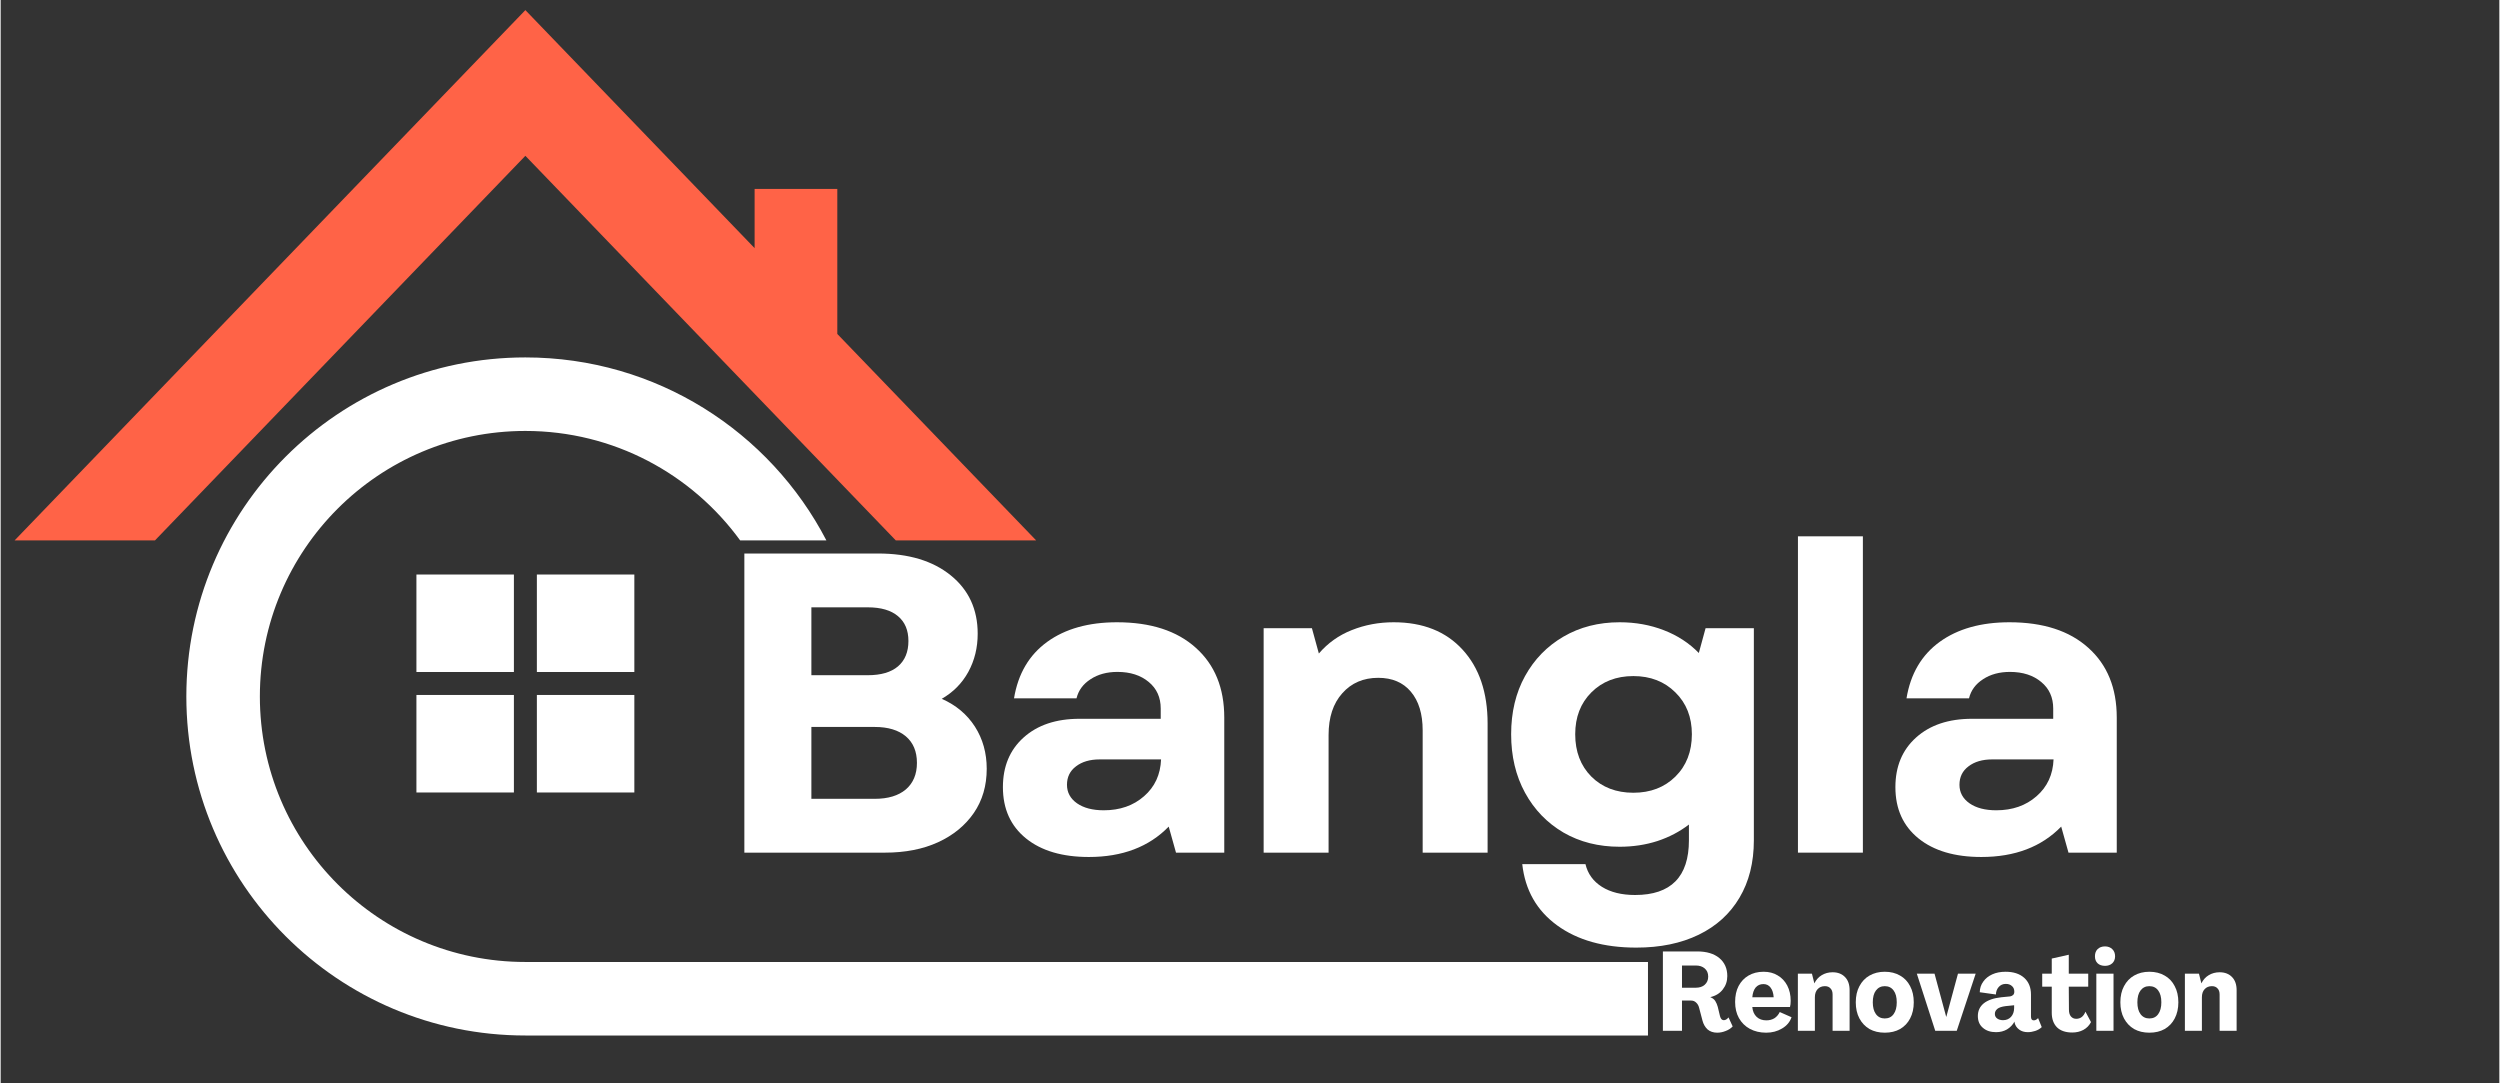
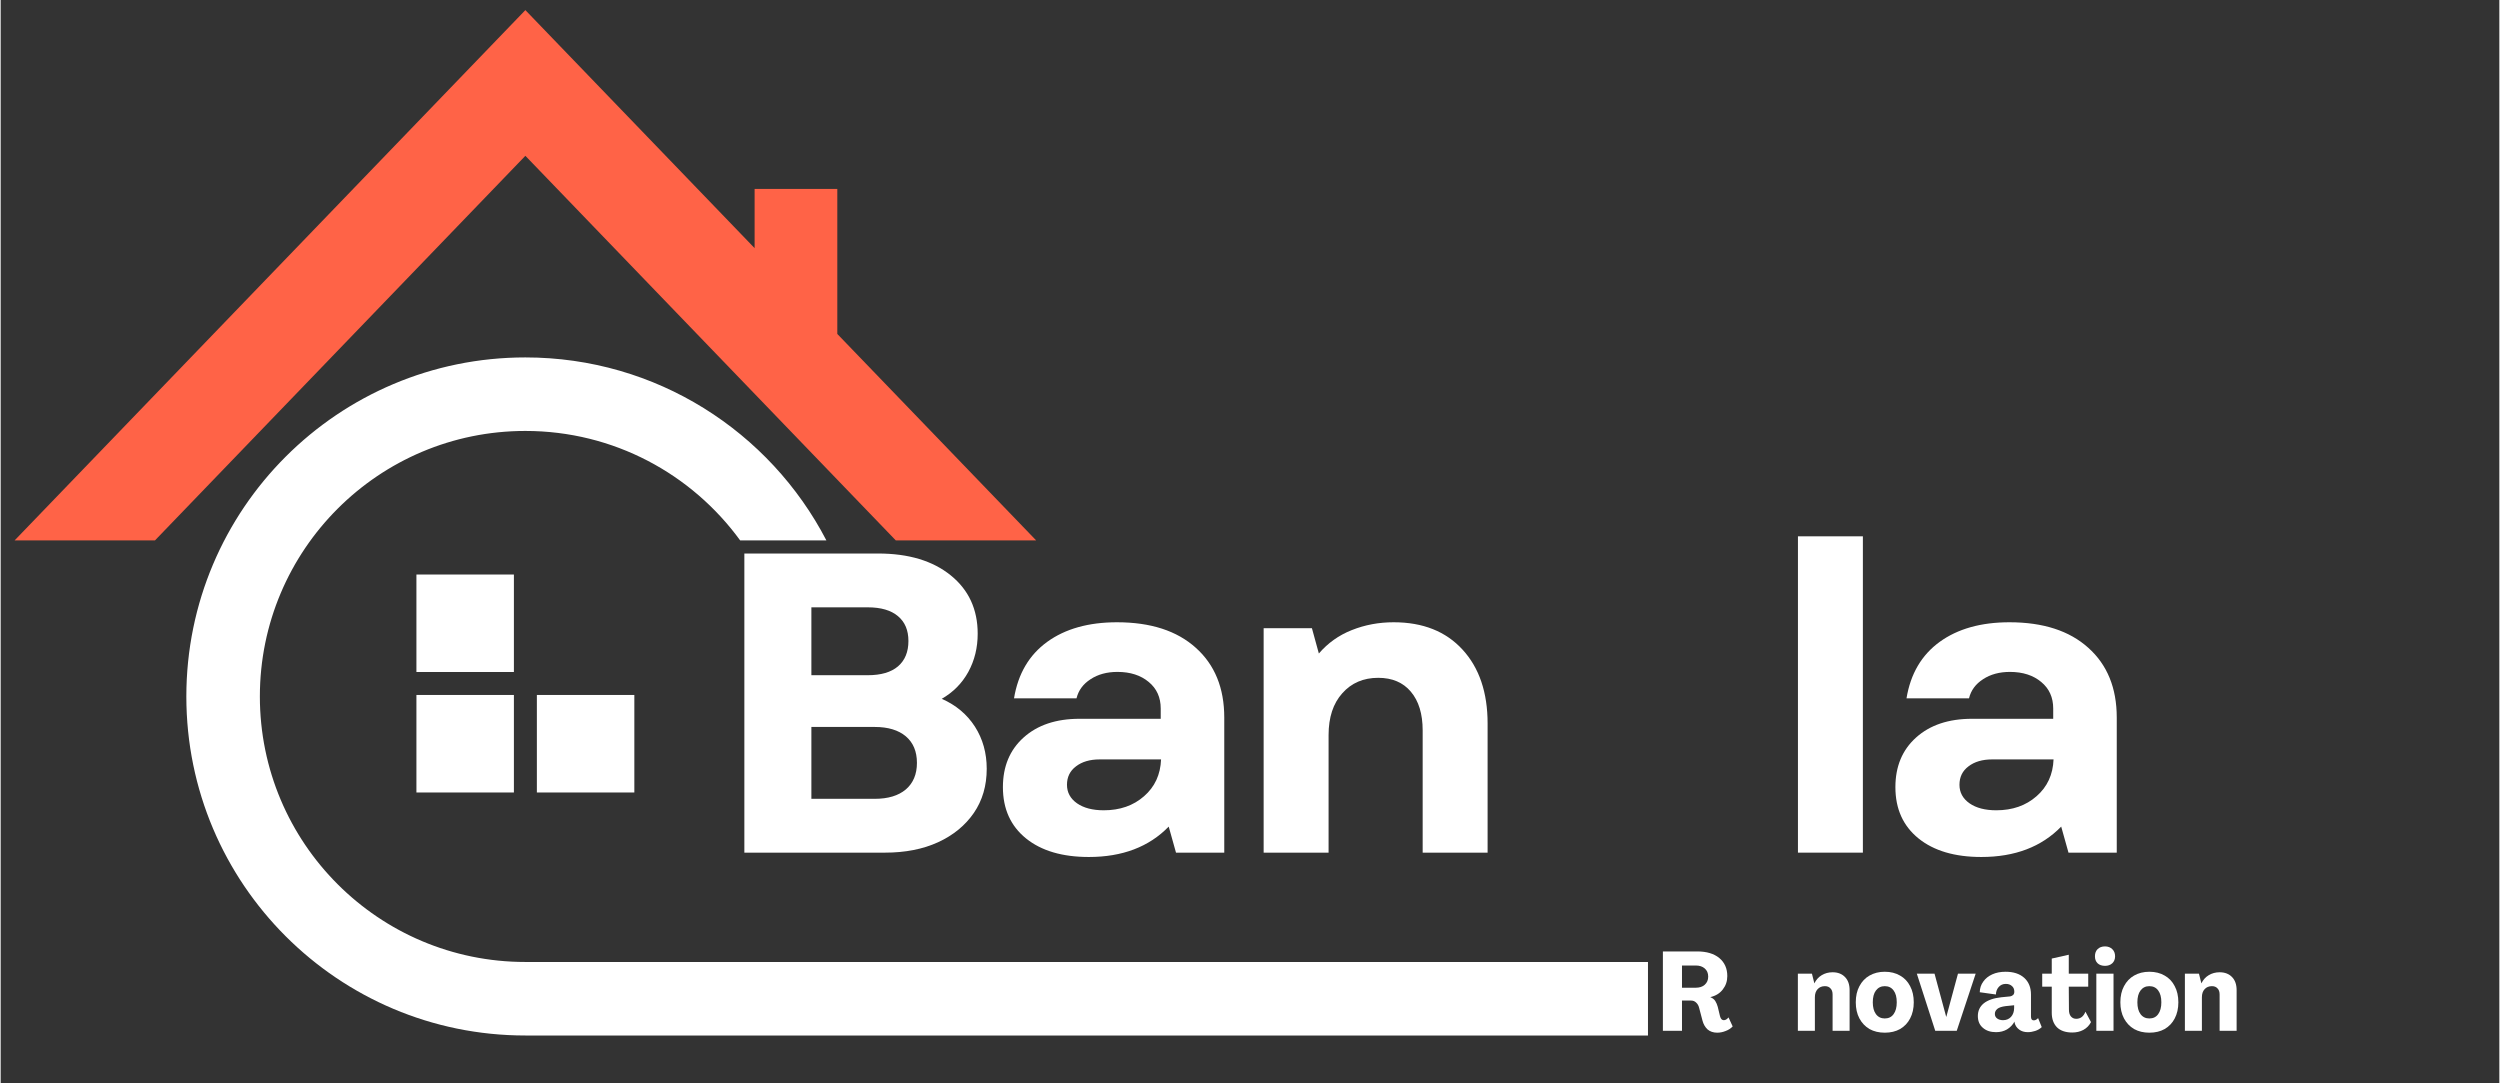
<svg xmlns="http://www.w3.org/2000/svg" width="300" zoomAndPan="magnify" viewBox="0 0 224.88 97.5" height="130" preserveAspectRatio="xMidYMid meet">
  <rect x="0" y="0" width="224.88" height="97.5" fill="#333333" stroke="none" />
  <defs>
    <g />
    <clipPath id="bcbe01d295">
      <path d="M 16 32 L 148.258 32 L 148.258 93.438 L 16 93.438 Z M 16 32 " clip-rule="nonzero" />
    </clipPath>
    <clipPath id="469b219882">
      <path d="M 1.262 0.914 L 94 0.914 L 94 49 L 1.262 49 Z M 1.262 0.914 " clip-rule="nonzero" />
    </clipPath>
    <clipPath id="45048612df">
      <rect x="0" width="136" y="0" height="57" />
    </clipPath>
  </defs>
  <g clip-path="url(#bcbe01d295)">
    <path fill="#ffffff" d="M 47.223 86.578 C 34.027 86.578 23.328 75.883 23.328 62.684 C 23.328 49.484 34.027 38.785 47.223 38.785 C 55.172 38.785 62.211 42.668 66.555 48.637 L 74.316 48.637 C 69.234 38.852 59.012 32.168 47.223 32.168 C 30.371 32.168 16.711 45.828 16.711 62.684 C 16.711 79.535 30.371 93.195 47.223 93.195 L 148.344 93.195 L 148.344 86.578 L 47.223 86.578 " fill-opacity="1" fill-rule="nonzero" />
  </g>
  <path fill="#ffffff" d="M 46.191 60.48 L 37.418 60.48 L 37.418 51.707 L 46.191 51.707 L 46.191 60.48 " fill-opacity="1" fill-rule="nonzero" />
-   <path fill="#ffffff" d="M 57.031 60.48 L 48.258 60.48 L 48.258 51.707 L 57.031 51.707 L 57.031 60.48 " fill-opacity="1" fill-rule="nonzero" />
  <path fill="#ffffff" d="M 46.191 71.324 L 37.418 71.324 L 37.418 62.547 L 46.191 62.547 L 46.191 71.324 " fill-opacity="1" fill-rule="nonzero" />
  <path fill="#ffffff" d="M 57.031 71.324 L 48.258 71.324 L 48.258 62.547 L 57.031 62.547 L 57.031 71.324 " fill-opacity="1" fill-rule="nonzero" />
  <g clip-path="url(#469b219882)">
    <path fill="#ff6347" d="M 75.297 30.055 L 75.297 17.004 L 67.855 17.004 L 67.855 22.332 L 47.223 0.91 L 1.254 48.637 L 13.887 48.637 L 47.223 14.023 L 80.562 48.637 L 93.195 48.637 L 75.297 30.055 " fill-opacity="1" fill-rule="nonzero" />
  </g>
  <g transform="matrix(1, 0, 0, 1, 63, 35)">
    <g clip-path="url(#45048612df)">
      <g fill="#ffffff" fill-opacity="1">
        <g transform="translate(0.698, 41.738)">
          <g>
            <path d="M 3.234 0 L 3.234 -26.922 L 15.266 -26.922 C 18.016 -26.922 20.195 -26.266 21.812 -24.953 C 23.426 -23.648 24.234 -21.898 24.234 -19.703 C 24.234 -18.441 23.953 -17.297 23.391 -16.266 C 22.828 -15.242 22.031 -14.438 21 -13.844 C 22.281 -13.281 23.273 -12.445 23.984 -11.344 C 24.691 -10.238 25.047 -8.973 25.047 -7.547 C 25.047 -6.023 24.66 -4.703 23.891 -3.578 C 23.117 -2.453 22.047 -1.57 20.672 -0.938 C 19.305 -0.312 17.711 0 15.891 0 Z M 9.266 -4.844 L 14.969 -4.844 C 16.164 -4.844 17.098 -5.125 17.766 -5.688 C 18.43 -6.258 18.766 -7.055 18.766 -8.078 C 18.766 -9.109 18.43 -9.906 17.766 -10.469 C 17.098 -11.031 16.164 -11.312 14.969 -11.312 L 9.266 -11.312 Z M 9.266 -15.969 L 14.344 -15.969 C 15.531 -15.969 16.438 -16.234 17.062 -16.766 C 17.688 -17.305 18 -18.066 18 -19.047 C 18 -20.016 17.688 -20.758 17.062 -21.281 C 16.438 -21.812 15.531 -22.078 14.344 -22.078 L 9.266 -22.078 Z M 9.266 -15.969 " />
          </g>
        </g>
      </g>
      <g fill="#ffffff" fill-opacity="1">
        <g transform="translate(25.28, 41.738)">
          <g>
            <path d="M 9.656 0.391 C 7.27 0.391 5.383 -0.164 4 -1.281 C 2.613 -2.406 1.922 -3.941 1.922 -5.891 C 1.922 -7.754 2.539 -9.242 3.781 -10.359 C 5.031 -11.484 6.707 -12.047 8.812 -12.047 L 16.125 -12.047 L 16.125 -12.969 C 16.125 -13.969 15.766 -14.766 15.047 -15.359 C 14.328 -15.961 13.391 -16.266 12.234 -16.266 C 11.285 -16.266 10.477 -16.047 9.812 -15.609 C 9.145 -15.18 8.723 -14.609 8.547 -13.891 L 2.922 -13.891 C 3.285 -16.098 4.281 -17.789 5.906 -18.969 C 7.531 -20.145 9.625 -20.734 12.188 -20.734 C 15.219 -20.734 17.582 -19.969 19.281 -18.438 C 20.988 -16.914 21.844 -14.82 21.844 -12.156 L 21.844 0 L 17.5 0 L 16.844 -2.344 C 15.07 -0.52 12.676 0.391 9.656 0.391 Z M 7.688 -6.109 C 7.688 -5.422 7.988 -4.863 8.594 -4.438 C 9.195 -4.02 10 -3.812 11 -3.812 C 12.457 -3.812 13.664 -4.234 14.625 -5.078 C 15.594 -5.922 16.102 -7.023 16.156 -8.391 L 10.625 -8.391 C 9.75 -8.391 9.039 -8.18 8.5 -7.766 C 7.957 -7.359 7.688 -6.805 7.688 -6.109 Z M 7.688 -6.109 " />
          </g>
        </g>
      </g>
      <g fill="#ffffff" fill-opacity="1">
        <g transform="translate(47.746, 41.738)">
          <g>
            <path d="M 2.922 0 L 2.922 -20.203 L 7.266 -20.203 L 7.891 -17.922 C 8.703 -18.867 9.691 -19.57 10.859 -20.031 C 12.035 -20.5 13.289 -20.734 14.625 -20.734 C 17.258 -20.734 19.328 -19.91 20.828 -18.266 C 22.328 -16.629 23.078 -14.414 23.078 -11.625 L 23.078 0 L 17.234 0 L 17.234 -11 C 17.234 -12.488 16.879 -13.648 16.172 -14.484 C 15.473 -15.316 14.492 -15.734 13.234 -15.734 C 11.898 -15.734 10.82 -15.27 10 -14.344 C 9.176 -13.426 8.766 -12.172 8.766 -10.578 L 8.766 0 Z M 2.922 0 " />
          </g>
        </g>
      </g>
      <g fill="#ffffff" fill-opacity="1">
        <g transform="translate(71.443, 41.738)">
          <g>
-             <path d="M 12.766 8.547 C 9.848 8.547 7.473 7.879 5.641 6.547 C 3.805 5.211 2.758 3.375 2.5 1.031 L 8.188 1.031 C 8.395 1.906 8.891 2.586 9.672 3.078 C 10.453 3.566 11.445 3.812 12.656 3.812 C 15.883 3.812 17.5 2.172 17.5 -1.109 L 17.5 -2.531 C 16.676 -1.895 15.734 -1.398 14.672 -1.047 C 13.609 -0.703 12.473 -0.531 11.266 -0.531 C 9.367 -0.531 7.68 -0.957 6.203 -1.812 C 4.734 -2.676 3.582 -3.867 2.75 -5.391 C 1.914 -6.922 1.5 -8.676 1.5 -10.656 C 1.5 -12.633 1.914 -14.379 2.75 -15.891 C 3.582 -17.398 4.734 -18.582 6.203 -19.438 C 7.68 -20.301 9.367 -20.734 11.266 -20.734 C 12.703 -20.734 14.031 -20.492 15.25 -20.016 C 16.469 -19.547 17.516 -18.863 18.391 -17.969 L 19 -20.203 L 23.344 -20.203 L 23.344 -1.109 C 23.344 0.891 22.91 2.613 22.047 4.062 C 21.191 5.508 19.969 6.617 18.375 7.391 C 16.789 8.16 14.922 8.547 12.766 8.547 Z M 7.266 -10.656 C 7.266 -9.094 7.75 -7.82 8.719 -6.844 C 9.695 -5.875 10.957 -5.391 12.5 -5.391 C 14.039 -5.391 15.301 -5.875 16.281 -6.844 C 17.27 -7.82 17.766 -9.094 17.766 -10.656 C 17.766 -12.195 17.27 -13.453 16.281 -14.422 C 15.301 -15.398 14.039 -15.891 12.5 -15.891 C 10.957 -15.891 9.695 -15.398 8.719 -14.422 C 7.75 -13.453 7.266 -12.195 7.266 -10.656 Z M 7.266 -10.656 " />
-           </g>
+             </g>
        </g>
      </g>
      <g fill="#ffffff" fill-opacity="1">
        <g transform="translate(95.833, 41.738)">
          <g>
            <path d="M 2.922 0 L 2.922 -28.469 L 8.766 -28.469 L 8.766 0 Z M 2.922 0 " />
          </g>
        </g>
      </g>
      <g fill="#ffffff" fill-opacity="1">
        <g transform="translate(105.604, 41.738)">
          <g>
            <path d="M 9.656 0.391 C 7.27 0.391 5.383 -0.164 4 -1.281 C 2.613 -2.406 1.922 -3.941 1.922 -5.891 C 1.922 -7.754 2.539 -9.242 3.781 -10.359 C 5.031 -11.484 6.707 -12.047 8.812 -12.047 L 16.125 -12.047 L 16.125 -12.969 C 16.125 -13.969 15.766 -14.766 15.047 -15.359 C 14.328 -15.961 13.391 -16.266 12.234 -16.266 C 11.285 -16.266 10.477 -16.047 9.812 -15.609 C 9.145 -15.18 8.723 -14.609 8.547 -13.891 L 2.922 -13.891 C 3.285 -16.098 4.281 -17.789 5.906 -18.969 C 7.531 -20.145 9.625 -20.734 12.188 -20.734 C 15.219 -20.734 17.582 -19.969 19.281 -18.438 C 20.988 -16.914 21.844 -14.82 21.844 -12.156 L 21.844 0 L 17.5 0 L 16.844 -2.344 C 15.07 -0.52 12.676 0.391 9.656 0.391 Z M 7.688 -6.109 C 7.688 -5.422 7.988 -4.863 8.594 -4.438 C 9.195 -4.02 10 -3.812 11 -3.812 C 12.457 -3.812 13.664 -4.234 14.625 -5.078 C 15.594 -5.922 16.102 -7.023 16.156 -8.391 L 10.625 -8.391 C 9.75 -8.391 9.039 -8.18 8.5 -7.766 C 7.957 -7.359 7.688 -6.805 7.688 -6.109 Z M 7.688 -6.109 " />
          </g>
        </g>
      </g>
      <g fill="#ffffff" fill-opacity="1">
        <g transform="translate(128.072, 41.738)">
          <g />
        </g>
      </g>
    </g>
  </g>
  <g fill="#ffffff" fill-opacity="1">
    <g transform="translate(149.1, 92.77)">
      <g>
        <path d="M 5.391 0.172 C 5.035 0.172 4.742 0.07 4.516 -0.125 C 4.297 -0.332 4.145 -0.598 4.062 -0.922 L 3.766 -2.047 C 3.723 -2.242 3.633 -2.406 3.5 -2.531 C 3.375 -2.656 3.223 -2.719 3.047 -2.719 L 2.219 -2.719 L 2.219 0 L 0.5 0 L 0.5 -7.141 L 3.594 -7.141 C 4.438 -7.141 5.098 -6.941 5.578 -6.547 C 6.055 -6.148 6.297 -5.609 6.297 -4.922 C 6.297 -4.461 6.16 -4.062 5.891 -3.719 C 5.629 -3.375 5.258 -3.145 4.781 -3.031 L 4.781 -3.016 C 4.977 -2.941 5.125 -2.828 5.219 -2.672 C 5.312 -2.523 5.383 -2.352 5.438 -2.156 L 5.641 -1.312 C 5.703 -1.07 5.816 -0.953 5.984 -0.953 C 6.129 -0.953 6.27 -1.035 6.406 -1.203 L 6.781 -0.391 C 6.613 -0.211 6.406 -0.078 6.156 0.016 C 5.906 0.117 5.648 0.172 5.391 0.172 Z M 2.219 -3.875 L 3.453 -3.875 C 3.797 -3.875 4.066 -3.961 4.266 -4.141 C 4.473 -4.328 4.578 -4.57 4.578 -4.875 C 4.578 -5.188 4.473 -5.43 4.266 -5.609 C 4.066 -5.785 3.797 -5.875 3.453 -5.875 L 2.219 -5.875 Z M 2.219 -3.875 " />
      </g>
    </g>
  </g>
  <g fill="#ffffff" fill-opacity="1">
    <g transform="translate(155.898, 92.77)">
      <g>
-         <path d="M 3 0.172 C 2.445 0.172 1.957 0.055 1.531 -0.172 C 1.113 -0.398 0.785 -0.723 0.547 -1.141 C 0.316 -1.555 0.203 -2.039 0.203 -2.594 C 0.203 -3.145 0.305 -3.625 0.516 -4.031 C 0.734 -4.438 1.031 -4.75 1.406 -4.969 C 1.789 -5.195 2.242 -5.312 2.766 -5.312 C 3.254 -5.312 3.676 -5.203 4.031 -4.984 C 4.395 -4.773 4.68 -4.473 4.891 -4.078 C 5.098 -3.68 5.203 -3.223 5.203 -2.703 C 5.203 -2.586 5.195 -2.484 5.188 -2.391 C 5.176 -2.297 5.16 -2.211 5.141 -2.141 L 1.75 -2.141 C 1.781 -1.766 1.91 -1.469 2.141 -1.25 C 2.367 -1.039 2.66 -0.938 3.016 -0.938 C 3.285 -0.938 3.523 -1 3.734 -1.125 C 3.941 -1.258 4.102 -1.445 4.219 -1.688 L 5.281 -1.219 C 5.133 -0.789 4.848 -0.453 4.422 -0.203 C 4.004 0.047 3.531 0.172 3 0.172 Z M 1.75 -3.016 L 3.672 -3.016 C 3.648 -3.391 3.555 -3.68 3.391 -3.891 C 3.234 -4.098 3.02 -4.203 2.75 -4.203 C 2.457 -4.203 2.223 -4.098 2.047 -3.891 C 1.879 -3.68 1.781 -3.391 1.75 -3.016 Z M 1.75 -3.016 " />
-       </g>
+         </g>
    </g>
  </g>
  <g fill="#ffffff" fill-opacity="1">
    <g transform="translate(161.373, 92.77)">
      <g>
        <path d="M 3.5 -5.266 C 3.977 -5.266 4.352 -5.117 4.625 -4.828 C 4.895 -4.547 5.031 -4.156 5.031 -3.656 L 5.031 0 L 3.5 0 L 3.5 -3.266 C 3.5 -3.504 3.438 -3.688 3.312 -3.812 C 3.195 -3.945 3.031 -4.016 2.812 -4.016 C 2.539 -4.016 2.32 -3.926 2.156 -3.75 C 1.988 -3.57 1.906 -3.328 1.906 -3.016 L 1.906 0 L 0.375 0 L 0.375 -5.141 L 1.641 -5.141 L 1.859 -4.266 C 2.016 -4.586 2.234 -4.832 2.516 -5 C 2.805 -5.176 3.133 -5.266 3.5 -5.266 Z M 3.5 -5.266 " />
      </g>
    </g>
  </g>
  <g fill="#ffffff" fill-opacity="1">
    <g transform="translate(166.757, 92.77)">
      <g>
        <path d="M 2.812 0.172 C 2.289 0.172 1.832 0.062 1.438 -0.156 C 1.051 -0.383 0.75 -0.703 0.531 -1.109 C 0.312 -1.523 0.203 -2.008 0.203 -2.562 C 0.203 -3.125 0.312 -3.609 0.531 -4.016 C 0.75 -4.43 1.051 -4.75 1.438 -4.969 C 1.832 -5.195 2.289 -5.312 2.812 -5.312 C 3.344 -5.312 3.801 -5.195 4.188 -4.969 C 4.582 -4.75 4.883 -4.43 5.094 -4.016 C 5.312 -3.609 5.422 -3.125 5.422 -2.562 C 5.422 -2.008 5.312 -1.523 5.094 -1.109 C 4.883 -0.703 4.582 -0.383 4.188 -0.156 C 3.801 0.062 3.344 0.172 2.812 0.172 Z M 2.812 -1.109 C 3.156 -1.109 3.422 -1.238 3.609 -1.5 C 3.797 -1.758 3.891 -2.113 3.891 -2.562 C 3.891 -3.02 3.797 -3.375 3.609 -3.625 C 3.422 -3.883 3.156 -4.016 2.812 -4.016 C 2.477 -4.016 2.211 -3.883 2.016 -3.625 C 1.828 -3.375 1.734 -3.02 1.734 -2.562 C 1.734 -2.113 1.828 -1.758 2.016 -1.5 C 2.211 -1.238 2.477 -1.109 2.812 -1.109 Z M 2.812 -1.109 " />
      </g>
    </g>
  </g>
  <g fill="#ffffff" fill-opacity="1">
    <g transform="translate(172.392, 92.77)">
      <g>
        <path d="M 1.719 0 L 0.062 -5.141 L 1.656 -5.141 L 2.703 -1.266 L 2.719 -1.266 L 3.766 -5.141 L 5.359 -5.141 L 3.656 0 Z M 1.719 0 " />
      </g>
    </g>
  </g>
  <g fill="#ffffff" fill-opacity="1">
    <g transform="translate(177.806, 92.77)">
      <g>
        <path d="M 1.781 0.125 C 1.289 0.125 0.895 -0.004 0.594 -0.266 C 0.289 -0.523 0.141 -0.879 0.141 -1.328 C 0.141 -1.797 0.316 -2.176 0.672 -2.469 C 1.035 -2.758 1.562 -2.941 2.25 -3.016 L 3.047 -3.094 C 3.148 -3.113 3.238 -3.156 3.312 -3.219 C 3.383 -3.289 3.422 -3.391 3.422 -3.516 C 3.422 -3.742 3.348 -3.914 3.203 -4.031 C 3.066 -4.156 2.883 -4.219 2.656 -4.219 C 2.395 -4.219 2.18 -4.125 2.016 -3.938 C 1.859 -3.758 1.773 -3.535 1.766 -3.266 L 0.312 -3.469 C 0.32 -3.832 0.426 -4.148 0.625 -4.422 C 0.82 -4.703 1.094 -4.922 1.438 -5.078 C 1.781 -5.234 2.18 -5.312 2.641 -5.312 C 3.348 -5.312 3.906 -5.129 4.312 -4.766 C 4.719 -4.398 4.922 -3.898 4.922 -3.266 L 4.922 -1.281 C 4.922 -1.051 5.004 -0.938 5.172 -0.938 C 5.305 -0.938 5.438 -1.004 5.562 -1.141 L 5.891 -0.328 C 5.723 -0.172 5.523 -0.055 5.297 0.016 C 5.078 0.086 4.859 0.125 4.641 0.125 C 4.328 0.125 4.066 0.047 3.859 -0.109 C 3.648 -0.266 3.516 -0.461 3.453 -0.703 L 3.438 -0.828 C 3.281 -0.535 3.055 -0.301 2.766 -0.125 C 2.484 0.039 2.156 0.125 1.781 0.125 Z M 2.406 -0.953 C 2.695 -0.953 2.938 -1.051 3.125 -1.25 C 3.312 -1.457 3.406 -1.727 3.406 -2.062 L 3.406 -2.297 L 2.641 -2.219 C 2.297 -2.176 2.047 -2.094 1.891 -1.969 C 1.742 -1.844 1.672 -1.691 1.672 -1.516 C 1.672 -1.348 1.738 -1.211 1.875 -1.109 C 2.02 -1.004 2.195 -0.953 2.406 -0.953 Z M 2.406 -0.953 " />
      </g>
    </g>
  </g>
  <g fill="#ffffff" fill-opacity="1">
    <g transform="translate(183.692, 92.77)">
      <g>
        <path d="M 2.75 0.156 C 2.156 0.156 1.695 0 1.375 -0.312 C 1.062 -0.633 0.906 -1.07 0.906 -1.625 L 0.906 -3.969 L 0.047 -3.969 L 0.047 -5.141 L 0.906 -5.141 L 0.906 -6.5 L 2.438 -6.844 L 2.438 -5.141 L 4.188 -5.141 L 4.188 -3.969 L 2.438 -3.969 L 2.453 -1.891 C 2.453 -1.641 2.508 -1.441 2.625 -1.297 C 2.75 -1.148 2.91 -1.078 3.109 -1.078 C 3.492 -1.078 3.77 -1.289 3.938 -1.719 L 4.438 -0.781 C 4.281 -0.477 4.051 -0.242 3.75 -0.078 C 3.457 0.078 3.125 0.156 2.75 0.156 Z M 2.75 0.156 " />
      </g>
    </g>
  </g>
  <g fill="#ffffff" fill-opacity="1">
    <g transform="translate(188.204, 92.77)">
      <g>
        <path d="M 1.188 -5.844 C 0.906 -5.844 0.68 -5.922 0.516 -6.078 C 0.359 -6.234 0.281 -6.441 0.281 -6.703 C 0.281 -6.973 0.359 -7.188 0.516 -7.344 C 0.68 -7.508 0.906 -7.594 1.188 -7.594 C 1.457 -7.594 1.676 -7.508 1.844 -7.344 C 2.008 -7.188 2.094 -6.973 2.094 -6.703 C 2.094 -6.441 2.008 -6.234 1.844 -6.078 C 1.676 -5.922 1.457 -5.844 1.188 -5.844 Z M 0.406 0 L 0.406 -5.141 L 1.953 -5.141 L 1.953 0 Z M 0.406 0 " />
      </g>
    </g>
  </g>
  <g fill="#ffffff" fill-opacity="1">
    <g transform="translate(190.57, 92.77)">
      <g>
        <path d="M 2.812 0.172 C 2.289 0.172 1.832 0.062 1.438 -0.156 C 1.051 -0.383 0.75 -0.703 0.531 -1.109 C 0.312 -1.523 0.203 -2.008 0.203 -2.562 C 0.203 -3.125 0.312 -3.609 0.531 -4.016 C 0.75 -4.43 1.051 -4.75 1.438 -4.969 C 1.832 -5.195 2.289 -5.312 2.812 -5.312 C 3.344 -5.312 3.801 -5.195 4.188 -4.969 C 4.582 -4.75 4.883 -4.43 5.094 -4.016 C 5.312 -3.609 5.422 -3.125 5.422 -2.562 C 5.422 -2.008 5.312 -1.523 5.094 -1.109 C 4.883 -0.703 4.582 -0.383 4.188 -0.156 C 3.801 0.062 3.344 0.172 2.812 0.172 Z M 2.812 -1.109 C 3.156 -1.109 3.422 -1.238 3.609 -1.5 C 3.797 -1.758 3.891 -2.113 3.891 -2.562 C 3.891 -3.02 3.797 -3.375 3.609 -3.625 C 3.422 -3.883 3.156 -4.016 2.812 -4.016 C 2.477 -4.016 2.211 -3.883 2.016 -3.625 C 1.828 -3.375 1.734 -3.02 1.734 -2.562 C 1.734 -2.113 1.828 -1.758 2.016 -1.5 C 2.211 -1.238 2.477 -1.109 2.812 -1.109 Z M 2.812 -1.109 " />
      </g>
    </g>
  </g>
  <g fill="#ffffff" fill-opacity="1">
    <g transform="translate(196.205, 92.77)">
      <g>
        <path d="M 3.5 -5.266 C 3.977 -5.266 4.352 -5.117 4.625 -4.828 C 4.895 -4.547 5.031 -4.156 5.031 -3.656 L 5.031 0 L 3.5 0 L 3.5 -3.266 C 3.5 -3.504 3.438 -3.688 3.312 -3.812 C 3.195 -3.945 3.031 -4.016 2.812 -4.016 C 2.539 -4.016 2.32 -3.926 2.156 -3.75 C 1.988 -3.57 1.906 -3.328 1.906 -3.016 L 1.906 0 L 0.375 0 L 0.375 -5.141 L 1.641 -5.141 L 1.859 -4.266 C 2.016 -4.586 2.234 -4.832 2.516 -5 C 2.805 -5.176 3.133 -5.266 3.5 -5.266 Z M 3.5 -5.266 " />
      </g>
    </g>
  </g>
</svg>